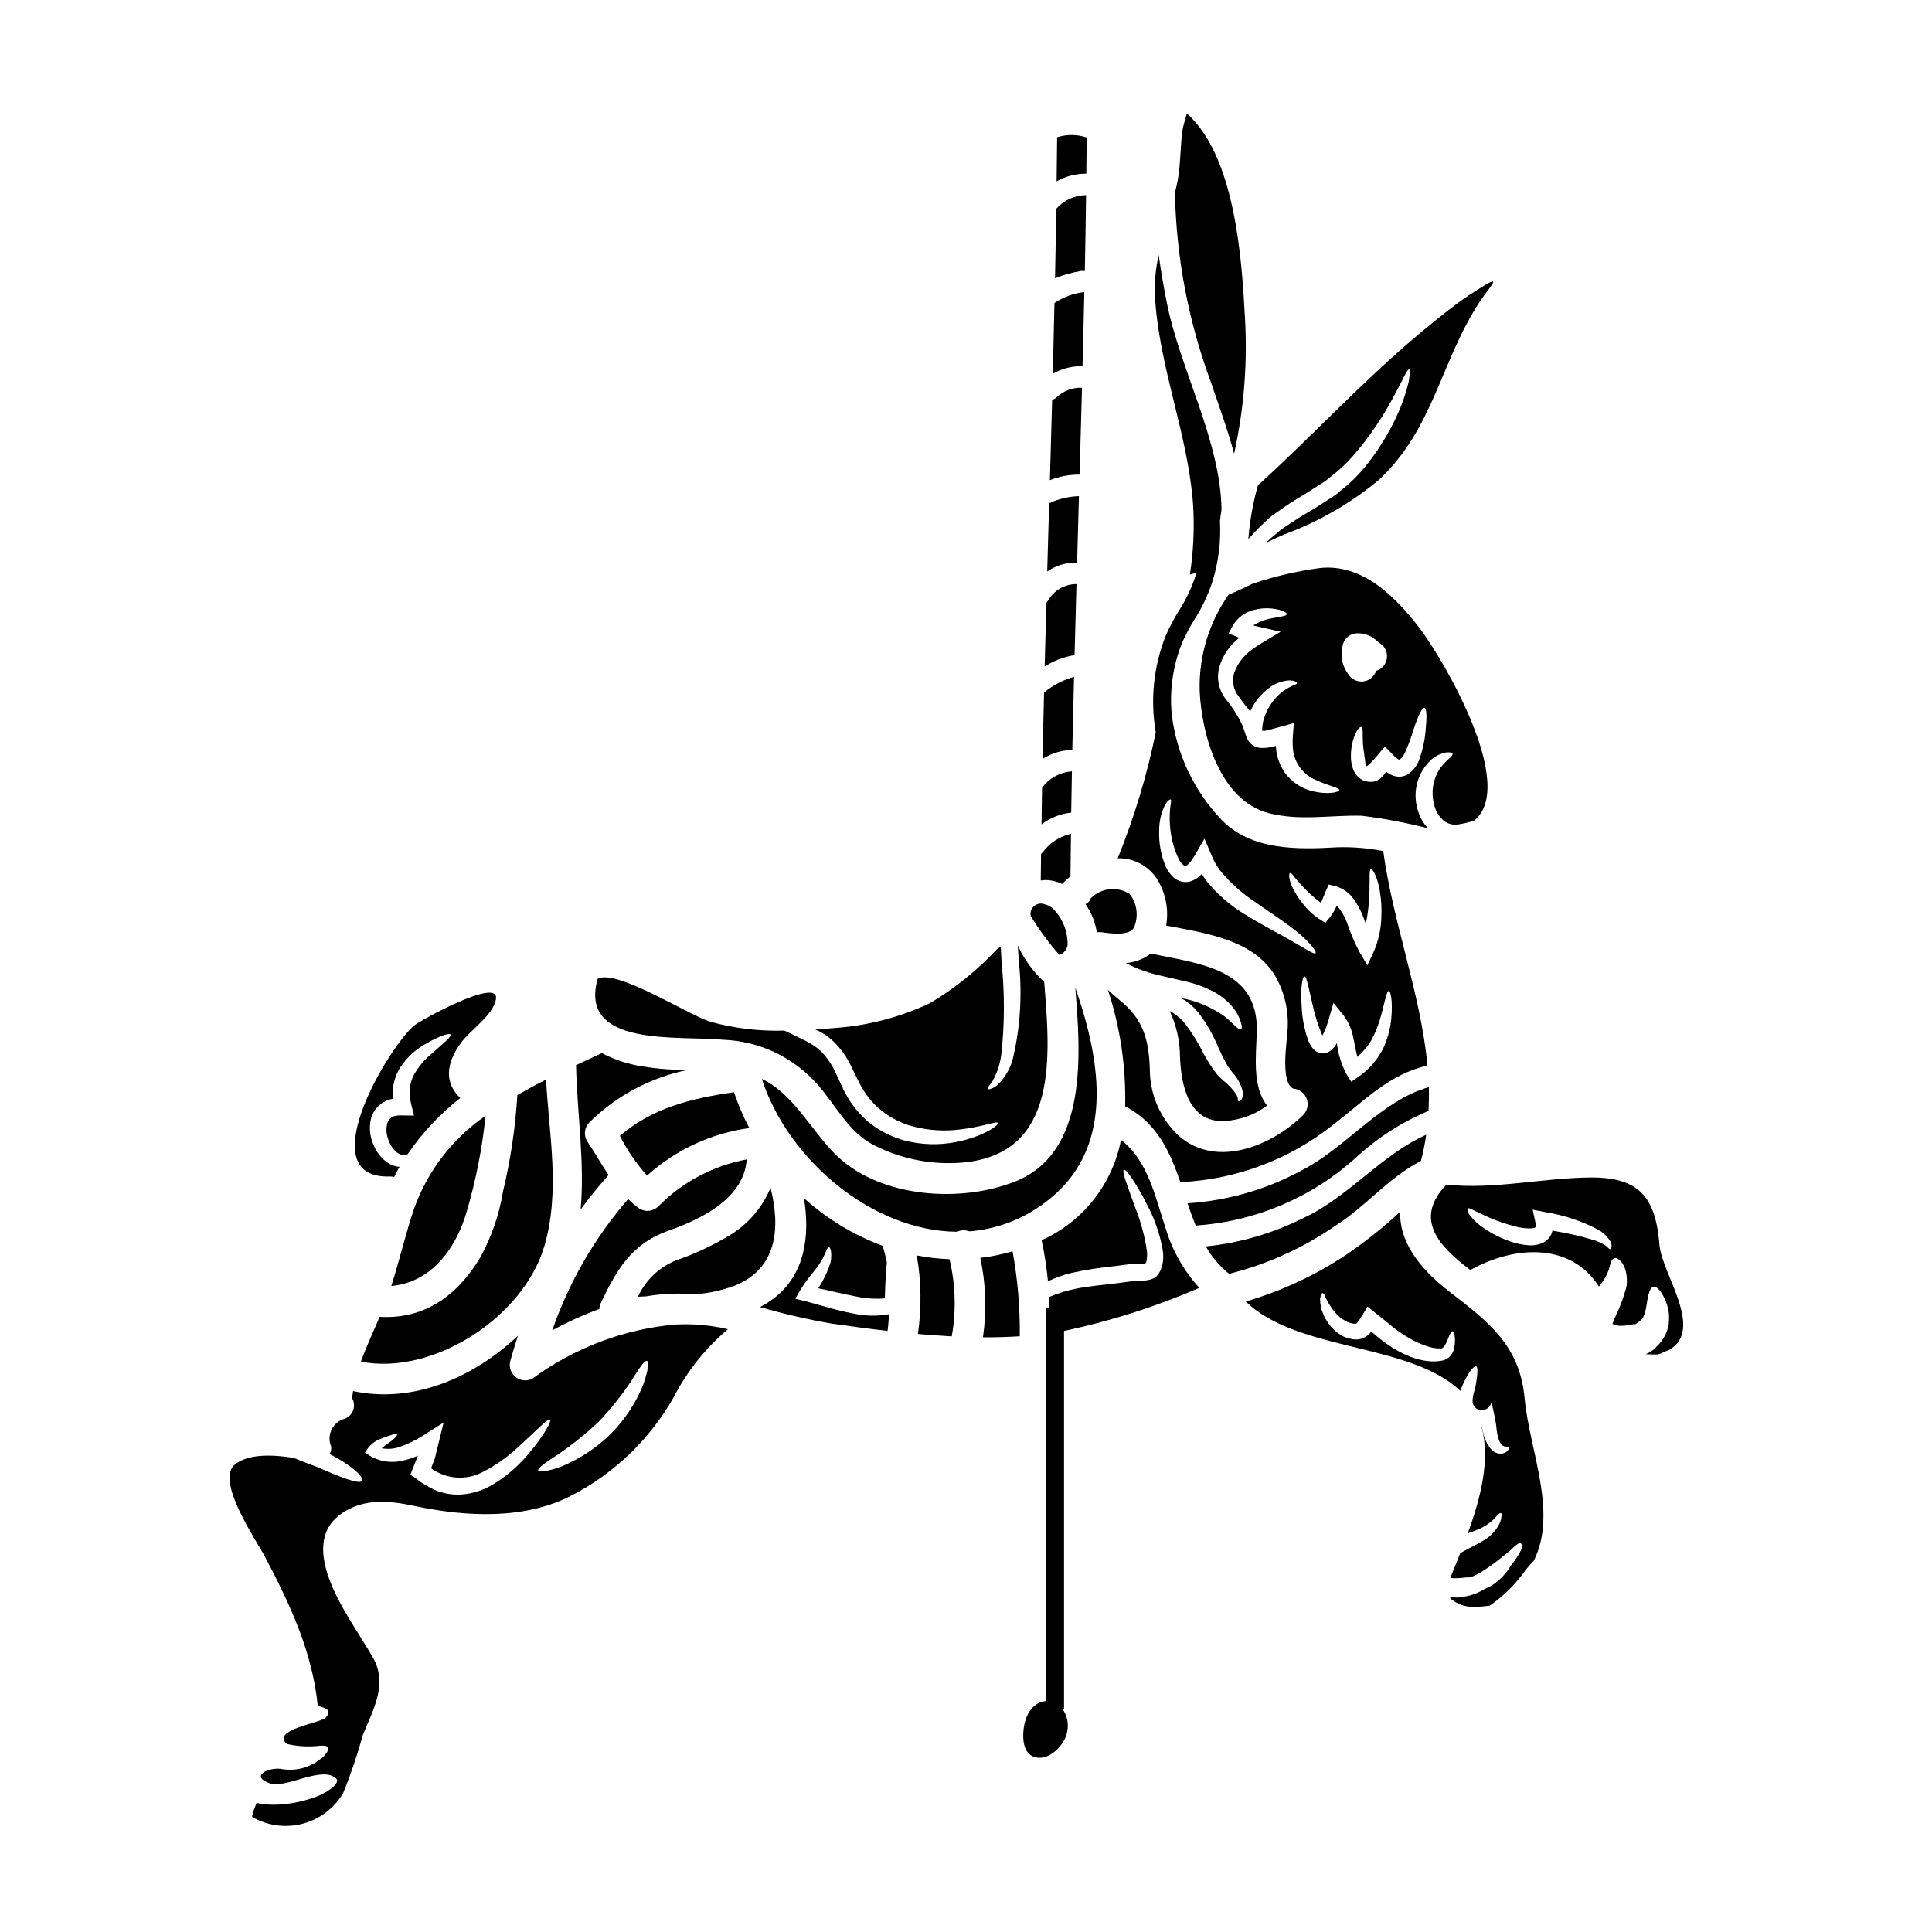
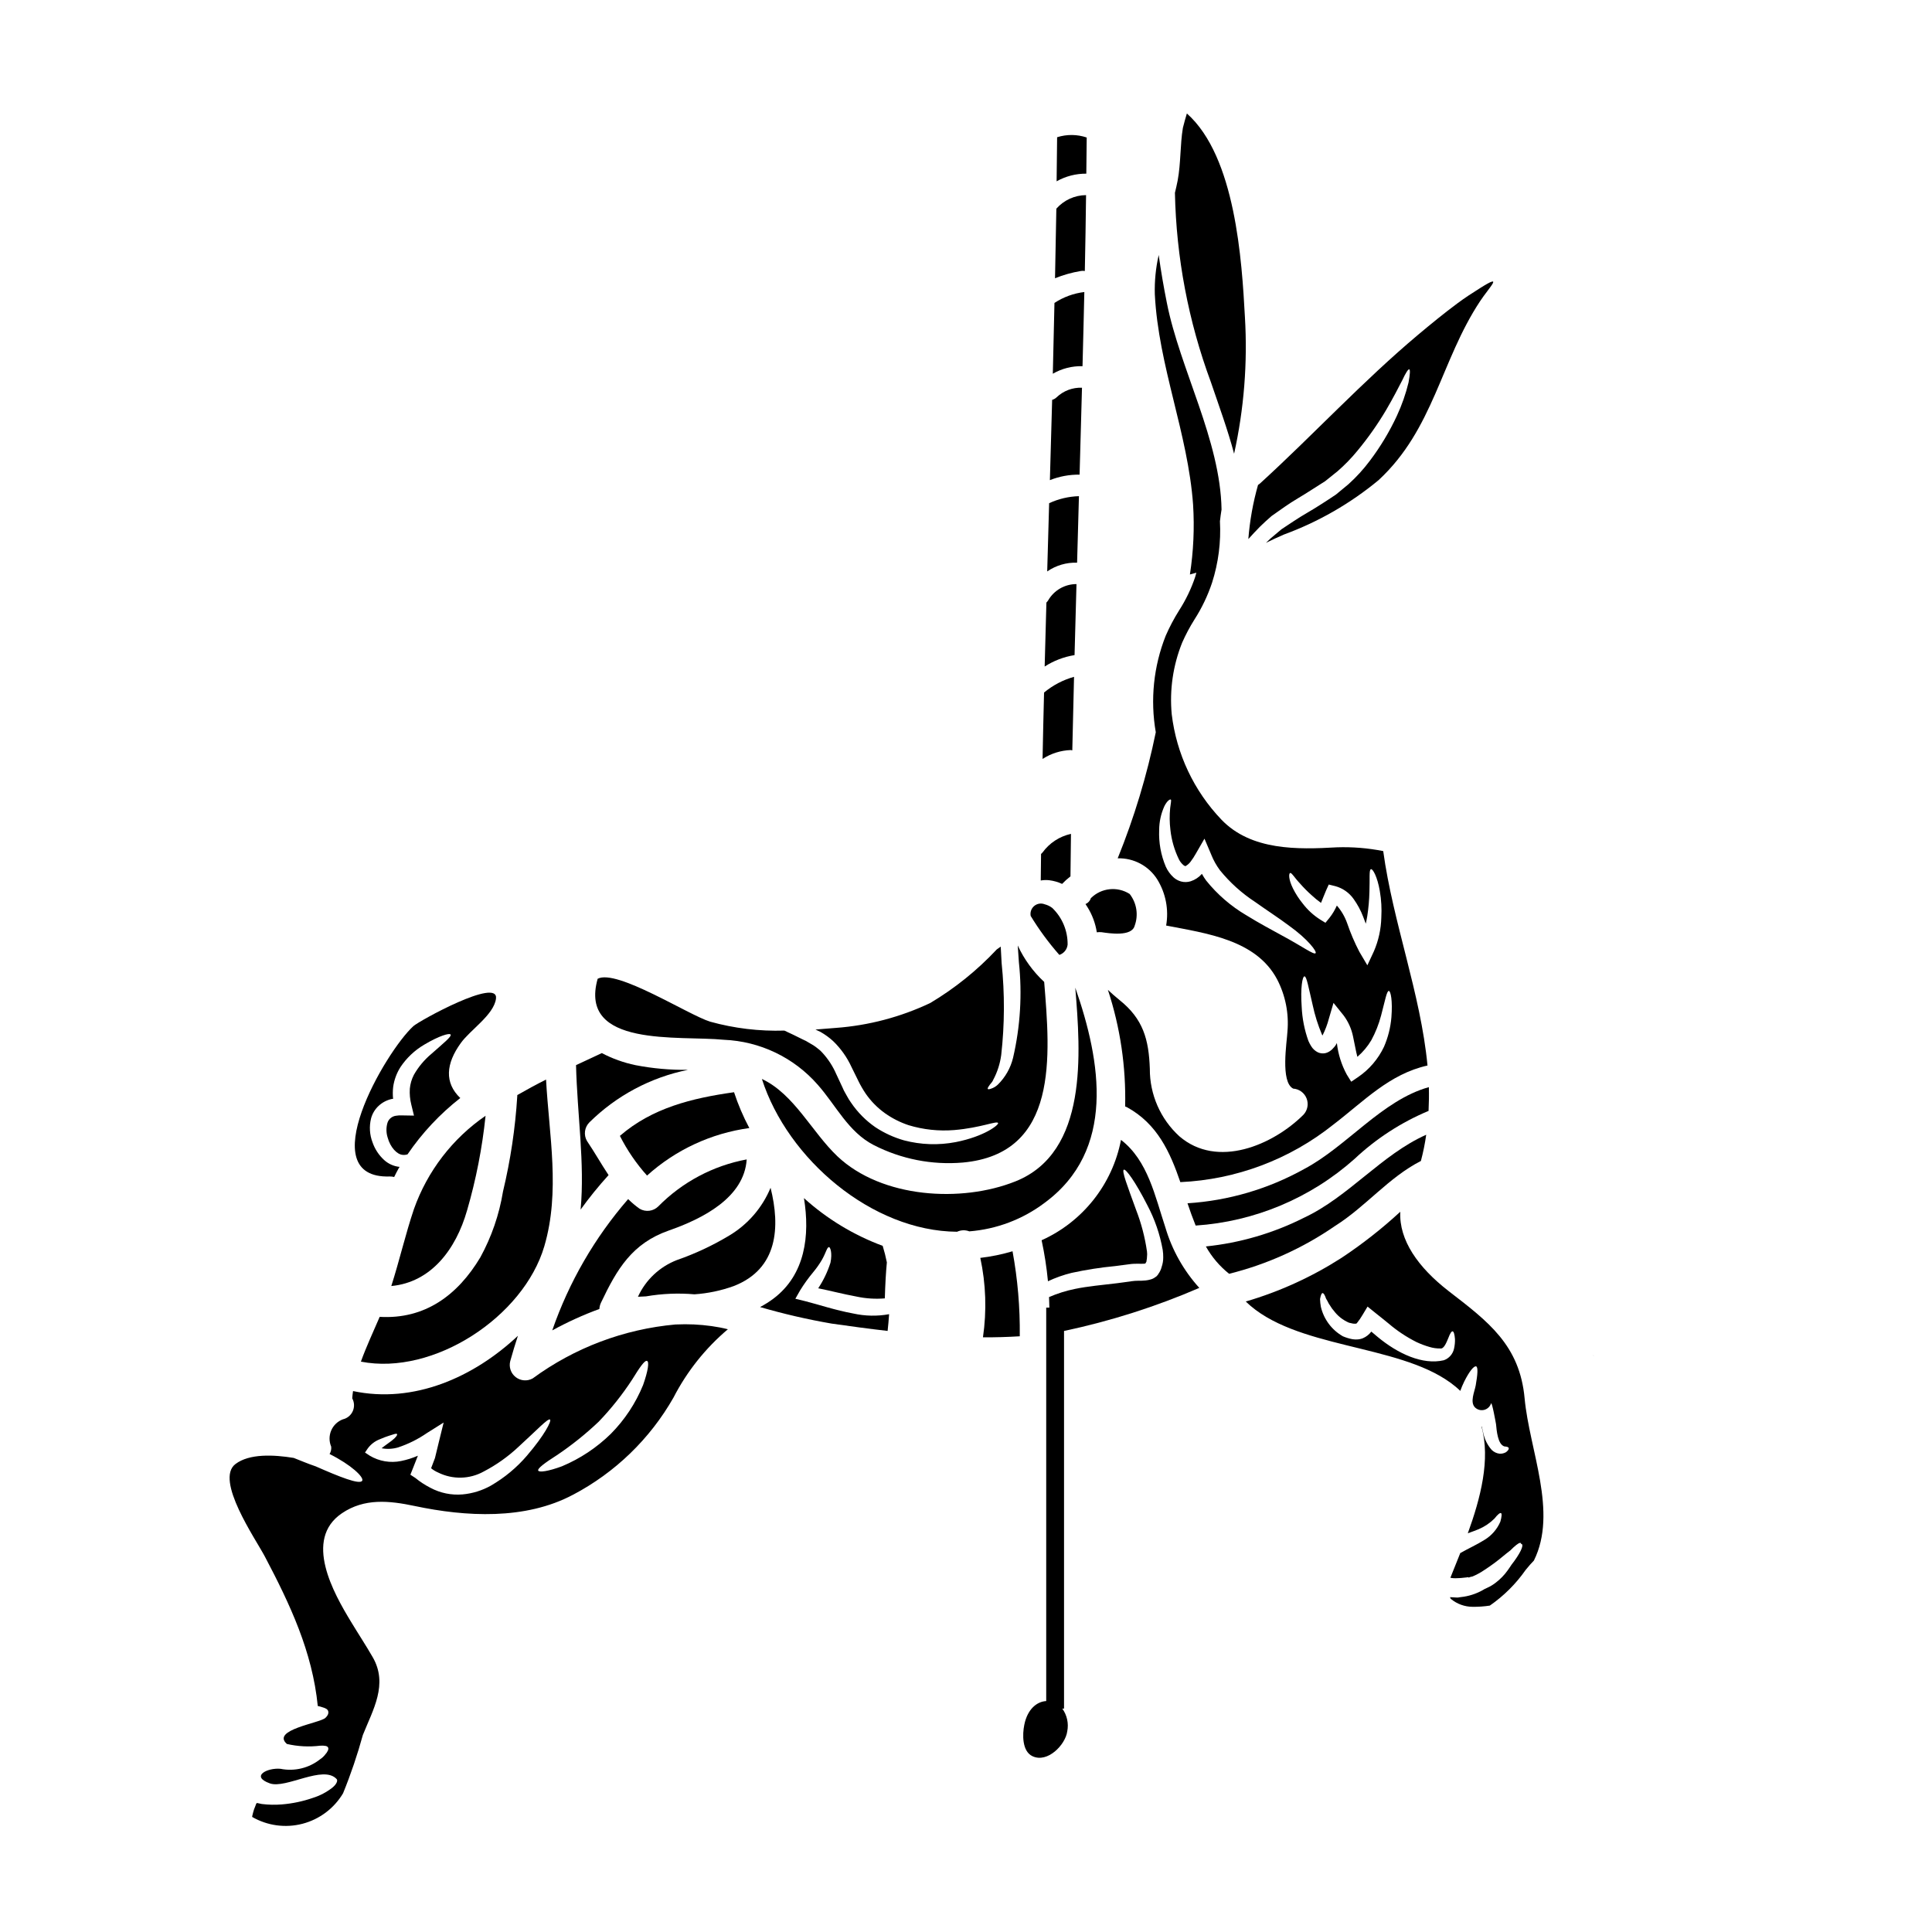
<svg xmlns="http://www.w3.org/2000/svg" fill="#000000" width="800px" height="800px" version="1.1" viewBox="144 144 512 512">
  <g>
    <path d="m429.28 298.79c-3.098-0.008-5.965 1.645-7.512 4.328-0.133 0.207-0.289 0.398-0.461 0.57-0.16 5.648-0.301 11.301-0.461 16.949 2.406-1.543 5.102-2.574 7.922-3.027 0.164-6.277 0.336-12.551 0.512-18.82z" />
    <path d="m428.17 342.86c0.137-6.516 0.289-13.012 0.461-19.492-2.914 0.812-5.621 2.231-7.945 4.164-0.16 5.863-0.273 11.73-0.395 17.598 2.231-1.449 4.816-2.266 7.477-2.359 0.137 0.012 0.273 0.043 0.402 0.09z" />
    <path d="m430.74 246.75c-2.496-0.102-4.926 0.816-6.731 2.543-0.332 0.316-0.738 0.551-1.18 0.672-0.191 7.086-0.395 14.191-0.598 21.277 2.5-0.996 5.176-1.492 7.871-1.457 0.23-7.68 0.422-15.355 0.637-23.035z" />
-     <path d="m427.88 359.35c0.055-3.68 0.133-7.328 0.188-10.977-0.098 0.039-0.195 0.066-0.301 0.082-3.043 0.266-5.824 1.84-7.617 4.312-0.055 3.242-0.082 6.461-0.137 9.703h-0.004c2.258-1.719 4.941-2.793 7.758-3.106 0.027-0.043 0.086-0.016 0.113-0.016z" />
    <path d="m426.93 394.33c0.043-3.656-1.426-7.172-4.059-9.707-0.594-0.457-1.273-0.789-2-0.973-0.938-0.375-2.004-0.211-2.781 0.434-0.777 0.641-1.141 1.656-0.949 2.648 2.223 3.656 4.766 7.113 7.598 10.328 1.203-0.398 2.062-1.469 2.191-2.731z" />
    <path d="m422.06 377.27c1.18 0.148 2.328 0.473 3.41 0.973 0.688-0.723 1.426-1.391 2.215-2 0.027-3.731 0.078-7.477 0.133-11.246h-0.055c-3.008 0.672-5.668 2.422-7.477 4.918-0.137 0.133-0.273 0.273-0.395 0.395-0.027 2.328-0.055 4.676-0.082 7.031 0.742-0.133 1.5-0.156 2.25-0.07z" />
    <path d="m335.8 419.55c9.598 0.387 18.613 4.703 24.93 11.941 4.836 5.465 8.059 12.488 14.844 15.977l-0.004-0.004c7.273 3.719 15.438 5.32 23.574 4.625 25.586-2.328 23.141-28.414 21.574-47.879v0.004c-2.945-2.727-5.324-6.008-7.004-9.652 0.105 1.461 0.188 2.949 0.301 4.434 0.906 8.469 0.383 17.031-1.543 25.332-0.652 2.688-2.039 5.141-4.004 7.082-0.523 0.504-1.148 0.883-1.84 1.109-0.457 0.16-0.727 0.188-0.84 0.082-0.109-0.105 0-0.395 0.301-0.812 0.215-0.434 0.867-0.922 1.137-1.648h0.004c1.09-2.047 1.801-4.269 2.106-6.57 0.906-8.074 0.945-16.223 0.109-24.305-0.082-1.488-0.16-2.949-0.242-4.406-0.352 0.27-0.703 0.512-1.055 0.754l-0.004 0.004c-5.18 5.535-11.109 10.312-17.625 14.195-7.856 3.719-16.332 5.957-25.004 6.594-1.758 0.16-3.57 0.297-5.406 0.43 0.461 0.215 0.895 0.434 1.355 0.648h-0.004c1.195 0.676 2.309 1.484 3.32 2.41 2.039 1.965 3.691 4.293 4.871 6.863 0.594 1.18 1.18 2.434 1.812 3.676l-0.004 0.004c0.578 1.18 1.234 2.316 1.969 3.406 1.395 2.012 3.125 3.766 5.117 5.188 1.91 1.348 4.004 2.406 6.219 3.148 3.91 1.188 8.012 1.629 12.086 1.301 7.109-0.594 11.355-2.543 11.652-1.867 0.273 0.434-3.543 3.543-11.219 5.055h-0.004c-4.543 0.875-9.227 0.715-13.703-0.461-2.695-0.766-5.258-1.941-7.598-3.488-2.531-1.75-4.715-3.957-6.438-6.504-0.422-0.586-0.801-1.199-1.137-1.84l-0.516-0.922-0.215-0.395-0.105-0.215-0.215-0.484c-0.566-1.242-1.137-2.461-1.703-3.648h-0.004c-0.91-2.129-2.184-4.086-3.758-5.785-0.336-0.387-0.719-0.73-1.133-1.027-0.387-0.324-0.793-0.625-1.219-0.895-0.516-0.297-1-0.594-1.488-0.867l-0.352-0.215-0.109-0.051-0.023-0.027-0.137-0.055-0.723-0.344c-1.73-0.867-3.324-1.648-4.84-2.328l-0.004 0.004c-6.629 0.203-13.258-0.59-19.652-2.363-5.762-1.766-24.82-14.047-29.82-11.371-5.164 18.359 21.648 14.977 33.41 16.164z" />
    <path d="m313.52 464.34c-1.09-0.77-2.109-1.629-3.055-2.57-8.863 10.207-15.691 22.02-20.113 34.797 4.016-2.203 8.191-4.102 12.492-5.676 0.031-0.582 0.176-1.152 0.43-1.68 4.242-8.922 8.246-15.707 17.977-19.113 8.895-3.109 19.98-8.68 20.629-18.84-8.902 1.66-17.082 6.008-23.438 12.461-1.312 1.293-3.328 1.547-4.922 0.621z" />
    <path d="m431.36 221.39c-2.828 0.336-5.535 1.328-7.918 2.887-0.137 6.246-0.273 12.52-0.434 18.762v0.004c2.391-1.383 5.113-2.074 7.871-2 0.184-6.57 0.32-13.109 0.48-19.652z" />
    <path d="m338.53 433.45c-11.164 1.574-21.707 4.164-30.25 11.57v0.004c1.926 3.805 4.344 7.34 7.191 10.516 7.566-6.824 17.016-11.215 27.109-12.594-1.621-3.043-2.977-6.219-4.051-9.496z" />
    <path d="m431.49 215.82c0.141-6.707 0.246-13.41 0.328-20.113h-0.004c-3.016 0.027-5.875 1.332-7.871 3.594-0.105 6.137-0.223 12.281-0.352 18.438 2.195-0.883 4.481-1.527 6.812-1.918 0.359-0.07 0.727-0.07 1.086 0z" />
    <path d="m458.7 462.88c0.672 2 1.379 3.977 2.16 5.902v0.004c15.605-1.039 30.418-7.25 42.094-17.652 5.727-5.387 12.375-9.699 19.629-12.734 0.105-2.106 0.133-4.188 0.078-6.297-12.406 3.461-21.707 15.707-33.062 21.707-9.496 5.285-20.051 8.383-30.898 9.07z" />
-     <path d="m527.98 345.07c-0.824 0.727-1.574 1.535-2.242 2.406-1.973 2.848-2.586 6.418-1.676 9.762 0.367 1.695 1.293 3.219 2.625 4.328 1.086 0.801 2.449 1.133 3.781 0.918 1.387-0.234 2.758-0.551 4.109-0.945 11.68-9.141-8.059-42.875-14.488-51.23-6.297-8.164-14.957-16.949-26.199-15.789-6.094 0.809-12.098 2.203-17.926 4.16-2.082 1.027-4.191 2.027-6.352 2.894h-0.004c-5.285 7.508-7.981 16.535-7.676 25.711 0.566 11.414 5.297 28.871 18.383 32.223 8.301 2.106 16.219 0.457 24.605 0.672l-0.004 0.004c5.902 0.734 11.754 1.844 17.516 3.324-1.34-1.445-2.297-3.207-2.785-5.117-1.375-4.773 0.105-9.91 3.812-13.219 1.125-0.91 2.465-1.527 3.891-1.785 0.949-0.055 1.488 0.082 1.594 0.352 0.105 0.266-0.238 0.762-0.965 1.332zm-36.387 8.543c-2.852-0.746-5.356-2.453-7.086-4.84-1.008-1.461-1.727-3.102-2.109-4.836-0.141-0.75-0.238-1.508-0.293-2.269-0.738 0.215-1.488 0.375-2.246 0.484-0.609 0.074-1.223 0.094-1.836 0.055-0.387-0.059-0.766-0.141-1.141-0.246-0.441-0.164-0.852-0.398-1.215-0.699-1.539-1.215-1.754-3.758-2.594-5.438-1.102-2.266-2.465-4.398-4.059-6.352-1.941-2.324-2.672-5.434-1.969-8.379 0.855-3.199 2.738-6.031 5.356-8.059l-0.73-0.324-2.078-0.84 1.051-1.969-0.004 0.004c1.199-2.113 3.211-3.648 5.57-4.242 1.586-0.434 3.234-0.566 4.871-0.395 2.703 0.301 3.938 1.055 3.938 1.488-0.027 0.512-1.625 0.621-3.84 1.082h-0.004c-1.801 0.273-3.523 0.93-5.055 1.918 0.566 0.109 1.133 0.242 1.727 0.395l5.543 1.27-4.891 2.922c-1.008 0.586-1.973 1.234-2.894 1.945-2.043 1.484-3.606 3.535-4.488 5.902-0.602 1.832-0.398 3.84 0.566 5.512 1.109 1.68 2.332 3.289 3.652 4.809 1-2.258 2.531-4.242 4.461-5.781 1.598-1.387 3.598-2.231 5.703-2.41 1.621-0.051 2.188 0.461 2.215 0.703 0.055 0.352-0.891 0.512-1.84 1.027h0.004c-1.488 0.738-2.812 1.766-3.894 3.027-1.586 1.777-2.707 3.918-3.266 6.234-0.051 0.215-0.105 0.727-0.16 1.078-0.043 0.297-0.062 0.598-0.055 0.895 0.02 0.133 0.027 0.262 0.027 0.395 0.188 0 0.434 0 0.73-0.027 0.777-0.145 1.543-0.336 2.301-0.566 0.754-0.215 1.512-0.395 2.242-0.621l3.082-0.84-0.242 3.242h-0.004c-0.125 1.406-0.098 2.82 0.078 4.219 0.535 3.402 2.797 6.281 5.977 7.598 3.543 1.672 6.273 2.027 6.219 2.699-0.02 0.5-2.723 1.352-7.32 0.23zm9.707-30.953c-0.766-1.031-1.309-2.207-1.594-3.461-0.176-1.465-0.125-2.953 0.16-4.402 0.48-1.773 2.098-2.996 3.938-2.977 1.371 0.004 2.715 0.379 3.891 1.082 0.949 0.648 1.785 1.434 2.703 2.133 1.57 1.59 1.57 4.144 0 5.731-0.473 0.473-1.059 0.816-1.703 1.004-0.488 1.527-1.82 2.625-3.414 2.816-1.59 0.191-3.144-0.559-3.981-1.926zm20.469 15.41h-0.004c-0.238 2.387-0.766 4.738-1.574 7-0.562 1.797-1.766 3.324-3.375 4.301-1.219 0.578-2.625 0.605-3.867 0.082-0.582-0.238-1.129-0.559-1.625-0.949-0.188 0.273-0.395 0.57-0.621 0.895-0.301 0.344-0.625 0.668-0.973 0.973-0.484 0.336-1.023 0.594-1.594 0.758-0.996 0.168-2.019 0.047-2.949-0.355l-0.16-0.078c-1.254-0.699-2.176-1.867-2.57-3.246-0.309-0.969-0.461-1.98-0.457-3-0.012-1.508 0.199-3.012 0.621-4.461 0.727-2.363 1.754-3.543 2.188-3.324 0.434 0.215 0.273 1.488 0.352 3.703 0.078 2.215 0.543 4.352 0.758 6.516 0.078 0.867 2.133-1.512 3.621-3.297 0.703-0.84 1.27-1.539 1.488-1.727l1.754 1.781c0.273 0.273 0.516 0.594 0.789 0.812v-0.004c0.316 0.328 0.684 0.602 1.086 0.812 0.273 0.082 0.16 0.055 0.215 0.082 0.66-0.508 1.172-1.18 1.488-1.949 0.879-1.957 1.625-3.969 2.242-6.027 1.18-3.652 2.297-5.977 2.922-5.785 0.621 0.191 0.621 2.539 0.242 6.488z" />
    <path d="m480.97 280.76c1.137-0.789 2.297-1.594 3.461-2.434 2.328-1.648 4.949-3.055 7.273-4.594 1.18-0.758 2.328-1.488 3.488-2.219l3.297-2.648c1.898-1.652 3.652-3.461 5.242-5.406 2.812-3.391 5.352-7 7.598-10.789 1.922-3.269 3.269-5.949 4.273-7.871 0.918-1.969 1.574-3.004 1.863-2.922 0.289 0.082 0.215 1.324-0.188 3.488-0.734 3.031-1.77 5.984-3.082 8.812-1.961 4.219-4.363 8.215-7.164 11.922-1.691 2.266-3.602 4.356-5.703 6.246-1.055 0.895-2.16 1.785-3.269 2.703-1.215 0.84-2.543 1.676-3.836 2.516-2.598 1.703-5.086 3-7.328 4.516-1.105 0.73-2.188 1.461-3.269 2.164-0.973 0.836-1.945 1.645-2.894 2.434-0.395 0.395-0.836 0.789-1.238 1.18 1.539-0.754 3.082-1.488 4.676-2.164l-0.004-0.004c9.156-3.348 17.68-8.238 25.188-14.461 14.625-13.57 16.438-31.602 26.871-47.391 2.516-3.812 6.434-7.547-0.027-3.461-2.027 1.266-4.027 2.566-5.949 4-3.566 2.648-6.977 5.438-10.352 8.266-14.703 12.328-27.793 26.543-41.965 39.469-0.164 0.148-0.344 0.281-0.539 0.395-1.332 4.688-2.191 9.496-2.57 14.355 0.949-1.055 1.969-2.164 3.148-3.352 0.973-0.938 1.785-1.695 3-2.75z" />
    <path d="m471.05 264.24c2.629-11.879 3.594-24.066 2.867-36.211-0.812-14.957-2.488-42.508-15.383-53.957-0.395 1.27-0.73 2.543-1.055 3.812-0.758 4.539-0.516 9.27-1.383 13.949-0.215 1.078-0.457 2.16-0.727 3.269 0.352 17.125 3.566 34.066 9.516 50.129 2.16 6.352 4.488 12.676 6.164 19.008z" />
    <path d="m450.72 377.11c2.227 3.641 3.051 7.965 2.32 12.168 10.707 2.082 23.844 3.754 29.414 14.273v-0.004c2.199 4.242 3.148 9.02 2.734 13.777-0.137 2.836-1.922 13.41 1.512 15.164l-0.004 0.004c1.59 0.102 2.977 1.113 3.559 2.594 0.586 1.48 0.262 3.168-0.824 4.328-8.059 8.027-22.828 14.406-32.902 5.703-5.012-4.586-7.852-11.078-7.812-17.871-0.27-7.812-1.781-13.223-8.027-18.219-1.109-0.895-2.109-1.785-3.086-2.703 3.277 9.961 4.82 20.414 4.57 30.898 0.16 0.082 0.301 0.109 0.461 0.188 8.113 4.438 11.461 11.977 14.168 19.867h0.004c14.797-0.672 29.004-6.016 40.574-15.27 8.102-6.188 14.793-13.371 24.922-15.633-1.812-19.059-9.141-37.82-11.734-56.824h0.004c-4.051-0.805-8.176-1.141-12.301-1-10.379 0.594-22.656 0.891-30.547-7.301-7.324-7.648-11.957-17.473-13.207-27.988-0.602-6.434 0.344-12.922 2.754-18.918 0.938-2.129 2.031-4.188 3.269-6.156 1.961-3.055 3.531-6.34 4.676-9.781 1.676-5.25 2.383-10.762 2.082-16.266 0.129-1.035 0.242-2.074 0.426-3.102-0.301-18.359-11.02-37.227-14.492-54.77-0.84-4.191-1.574-8.434-2.16-12.684l-0.004 0.004c-0.781 3.414-1.125 6.91-1.027 10.41 0.973 19.086 8.785 36.816 10.141 55.742 0.387 6.18 0.105 12.379-0.84 18.5 0.586-0.125 1.133-0.328 1.707-0.473-0.109 0.395-0.199 0.789-0.324 1.152h0.004c-1.043 3.106-2.465 6.066-4.238 8.82-1.352 2.152-2.543 4.402-3.562 6.731-3.219 8.125-4.129 16.977-2.633 25.586-2.336 11.422-5.715 22.605-10.094 33.41 4.262-0.125 8.266 2.023 10.52 5.641zm61.34 29.492c0.484 0.027 1.027 2.57 0.676 7.004-0.223 2.695-0.891 5.332-1.969 7.812-1.531 3.227-3.891 5.988-6.84 8.004l-1.84 1.242-1.18-1.895c-1.402-2.59-2.293-5.426-2.621-8.352-0.109 0.188-0.188 0.352-0.301 0.539-0.168 0.266-0.367 0.512-0.594 0.734-0.238 0.301-0.523 0.566-0.836 0.785-0.434 0.324-0.934 0.547-1.461 0.648-0.625 0.102-1.266 0.02-1.84-0.242-0.723-0.355-1.332-0.91-1.754-1.594-0.293-0.457-0.547-0.934-0.762-1.434-1.043-2.91-1.645-5.961-1.781-9.051-0.352-5.004 0.188-8.086 0.754-8.059 0.566 0.027 1.055 2.922 2.164 7.625 0.57 2.676 1.395 5.293 2.461 7.812 0.055 0.074 0.102 0.156 0.133 0.242 0.73-1.438 1.301-2.953 1.707-4.512l1.215-4.137 2.676 3.324c1.25 1.672 2.109 3.602 2.516 5.648 0.434 1.969 0.727 3.812 1.133 5.324 1.461-1.254 2.707-2.738 3.691-4.391 1.129-2.078 2-4.285 2.598-6.57 1.055-3.969 1.484-6.512 2.055-6.512zm-26.172-31.246c0.395-0.164 1.137 1.215 2.676 2.836 0.938 1.07 1.941 2.082 3.004 3.027 0.789 0.738 1.629 1.426 2.512 2.055 0.395-0.922 0.789-2.027 1.355-3.324l0.699-1.539 1.758 0.434c1.957 0.539 3.668 1.742 4.836 3.402 1.031 1.449 1.879 3.019 2.516 4.676 0.242 0.621 0.488 1.242 0.703 1.867 0.16-0.676 0.27-1.379 0.395-2.027 0.324-2.121 0.516-4.262 0.57-6.406 0.133-3.648-0.137-5.836 0.395-6.004 0.461-0.188 1.703 1.922 2.363 5.812h-0.004c0.398 2.305 0.531 4.644 0.395 6.977-0.074 3.09-0.742 6.137-1.969 8.973l-1.73 3.703-2.106-3.566h-0.004c-1.27-2.445-2.356-4.984-3.246-7.594-0.605-1.719-1.531-3.305-2.727-4.676-0.504 1.145-1.148 2.227-1.922 3.215l-1.105 1.352-1.328-0.812c-1.82-1.145-3.422-2.613-4.723-4.332-0.988-1.215-1.84-2.531-2.543-3.934-1.25-2.519-1.121-3.981-0.77-4.113zm-27.641-1.867c0.496-0.289 0.93-0.676 1.273-1.137 0.52-0.684 0.988-1.406 1.406-2.16l2.269-3.938 1.812 4.269-0.004 0.004c0.586 1.461 1.359 2.844 2.301 4.109 2.648 3.254 5.781 6.082 9.297 8.379 3.273 2.328 6.379 4.328 8.895 6.219 5.164 3.676 7.598 7.004 7.137 7.379-0.484 0.461-3.461-1.781-8.863-4.676-2.676-1.488-5.949-3.191-9.516-5.406h-0.004c-4.055-2.394-7.644-5.496-10.594-9.164-0.422-0.57-0.801-1.168-1.137-1.789-0.797 0.914-1.824 1.594-2.973 1.969-0.836 0.262-1.727 0.281-2.57 0.051-0.742-0.207-1.43-0.586-2-1.105-0.855-0.793-1.547-1.746-2.027-2.809-1.297-3.066-1.898-6.383-1.758-9.707 0.008-2.184 0.48-4.34 1.379-6.324 0.727-1.461 1.484-1.895 1.699-1.758 0.215 0.133-0.027 0.977-0.16 2.242-0.195 1.906-0.176 3.828 0.055 5.731 0.297 2.781 1.086 5.492 2.324 8 0.301 0.547 0.699 1.035 1.18 1.434 0.43 0.297 0.375 0.238 0.578 0.188z" />
    <path d="m431.99 180.44c-2.543-0.859-5.289-0.883-7.844-0.07-0.027 3.894-0.078 7.785-0.133 11.68 2.402-1.352 5.117-2.051 7.871-2.027 0.02-3.176 0.074-6.391 0.105-9.582z" />
    <path d="m432.18 384.38c1.273 2.039 2.121 4.316 2.488 6.691 0.418-0.062 0.848-0.074 1.27-0.027 2.027 0.301 7.973 1.242 8.758-1.703 1.047-2.852 0.547-6.039-1.324-8.43-3.262-2.082-7.531-1.621-10.273 1.105-0.223 0.711-0.746 1.289-1.434 1.574 0.164 0.246 0.355 0.52 0.516 0.789z" />
-     <path d="m448.96 396.71c-1.918 1.461-4.219 2.336-6.621 2.512 0.895 0.395 2.055 1.027 3.465 1.574h-0.004c1.762 0.688 3.566 1.246 5.406 1.672 2.191 0.516 4.598 1.055 7.137 1.648v0.004c2.559 0.59 5.031 1.508 7.356 2.731 1.977 1.062 3.723 2.504 5.148 4.238 0.926 1.168 1.617 2.504 2.027 3.938 0.297 1 0.297 1.598 0 1.73-0.621 0.352-1.922-1.434-4.352-3.406h-0.004c-3.367-2.41-7.227-4.051-11.301-4.812-0.055-0.027-0.133-0.027-0.215-0.055 0.844 0.488 1.648 1.039 2.406 1.648 0.355 0.352 0.57 0.488 1.055 0.973l1.027 1.137c2.184 2.82 3.973 5.918 5.324 9.219 0.676 1.461 1.18 2.566 1.867 3.809l0.488 0.895 0.133 0.215v0.004c0.023 0.035 0.051 0.07 0.082 0.105 0.051 0.125 0.113 0.242 0.188 0.355 0.324 0.461 0.699 0.945 1.055 1.406v-0.004c1.434 1.516 2.398 3.41 2.785 5.461 0.07 0.68-0.133 1.363-0.566 1.895-0.273 0.242-0.516 0.324-0.648 0.242-0.133-0.078-0.188-0.301-0.16-0.676h-0.004c-0.051-0.379-0.172-0.746-0.355-1.082-0.949-1.395-2.106-2.633-3.43-3.68-0.434-0.395-0.891-0.812-1.406-1.352v0.004c-0.125-0.152-0.254-0.297-0.395-0.434-0.055-0.105-0.109-0.133-0.215-0.297l-0.133-0.191c-0.215-0.27-0.395-0.539-0.621-0.812-0.789-1.105-1.676-2.621-2.434-3.938v0.004c-1.402-2.883-3.09-5.617-5.031-8.168l-0.754-0.863c-0.137-0.164-0.621-0.543-0.895-0.812v0.004c-0.551-0.473-1.137-0.898-1.758-1.273-0.195-0.133-0.406-0.25-0.621-0.352 1.781 3.801 2.711 7.941 2.727 12.137 0.273 7.477 2.269 17.602 11.949 17.004h0.004c4.031-0.246 7.902-1.664 11.137-4.082-4.004-5-2.922-13.219-2.731-19.652 0.41-16.648-15.191-17.922-28.113-20.621z" />
    <path d="m429.93 275.49c-2.734 0.082-5.418 0.715-7.898 1.863-0.16 6.035-0.332 12.062-0.512 18.086 2.324-1.602 5.098-2.418 7.922-2.324 0.16-5.894 0.324-11.758 0.488-17.625z" />
    <path d="m403.79 477.35c1.492 6.918 1.73 14.051 0.703 21.051 3.269 0.027 6.516-0.078 9.758-0.273v-0.121c0.082-7.512-0.559-15.02-1.918-22.41-2.789 0.828-5.648 1.418-8.543 1.754z" />
-     <path d="m386.95 476.7c1.211 6.879 1.312 13.906 0.301 20.812 3 0.273 6.004 0.488 8.973 0.648v0.004c1.211-6.793 1.008-13.758-0.594-20.469-2.914-0.102-5.816-0.434-8.68-0.996z" />
    <path d="m428.96 405.74c1.406 17.242 3.488 43.602-15.844 51.332-14.328 5.731-35.426 4.465-47.172-6.621-6.84-6.492-11.438-16.465-20.035-20.52 6.812 21.238 29.168 40.336 51.727 40.496 1.02-0.477 2.191-0.516 3.242-0.105 7.215-0.566 14.117-3.172 19.902-7.519 18.992-13.949 15.035-37.438 8.18-57.062z" />
    <path d="m520.55 451.67c0.609-2.285 1.082-4.606 1.41-6.949-11.809 5.242-20.523 16.438-32.414 22.004-8.125 4.09-16.93 6.664-25.977 7.594 1.562 2.793 3.656 5.258 6.164 7.25 10.047-2.504 19.562-6.801 28.082-12.688 8.141-5.117 14.164-12.836 22.734-17.211z" />
    <path d="m527.88 486.13c-8.031-6.219-13.164-13.465-12.789-21.008v0.004c-4.879 4.504-10.113 8.609-15.652 12.27-7.844 5.023-16.363 8.902-25.301 11.52 12.895 12.543 39.953 11.141 54.227 21.496v-0.004c0.926 0.668 1.805 1.398 2.625 2.191 0.305-0.852 0.656-1.68 1.051-2.488 1.383-2.781 2.598-4.191 3.148-4.004 0.551 0.188 0.395 2.164-0.105 5.004-0.301 1.703-1.625 4.488-0.164 5.902 0.645 0.605 1.551 0.836 2.406 0.617 0.852-0.219 1.539-0.855 1.812-1.695 0.242-0.621 1.27 5.188 1.324 5.488 0.164 1.621 0.434 5.402 2.246 5.902 0.539 0.027 1 0.133 1.105 0.395 0.105 0.262-0.078 0.648-0.727 1.137-0.5 0.277-1.059 0.41-1.629 0.395-0.816-0.082-1.582-0.445-2.16-1.027-1.105-1.266-1.867-2.793-2.215-4.438-0.16-0.566-0.242-1.16-0.395-1.754-0.027 0-0.055 0.027-0.082 0.027 2.434 8.66-0.242 18.977-3.621 28.277 1.055-0.395 2.055-0.727 2.867-1.082 1.562-0.66 2.984-1.617 4.188-2.812 0.84-1.082 1.461-1.574 1.73-1.461 0.273 0.113 0.215 0.945-0.16 2.269v0.004c-0.863 2.016-2.34 3.707-4.219 4.836-1.969 1.242-4.164 2.219-6.406 3.492-0.918 2.266-1.812 4.488-2.621 6.543l-0.004-0.004c0.598 0.121 1.207 0.156 1.812 0.109 0.758 0 1.543-0.105 2.363-0.188l0.621-0.082 0.055 0.137-0.004-0.004c0.113-0.066 0.23-0.121 0.352-0.16l0.699-0.164h0.004c1.102-0.469 2.156-1.047 3.148-1.73 1.684-1.09 3.301-2.281 4.84-3.566 0.727-0.621 1.406-1.133 2-1.594 0.297-0.301 0.539-0.539 0.812-0.789 1-0.922 1.703-1.355 1.945-1.18h-0.004c0.07 0.062 0.109 0.148 0.109 0.242 0.082 0 0.16 0.027 0.219 0.082 0.461 0.395-0.461 2.488-2.785 5.461h-0.004c-0.004 0.031-0.023 0.062-0.051 0.082-0.301 0.461-0.621 0.945-1 1.461-0.859 1.191-1.891 2.254-3.059 3.148-0.68 0.539-1.422 0.992-2.215 1.355-0.215 0.105-0.461 0.215-0.699 0.324v-0.004c-1.711 1.059-3.613 1.77-5.598 2.082l-1.215 0.16-0.301 0.055h-0.395l-0.512-0.027-1-0.055c-0.055 0-0.137-0.023-0.215-0.023 0.023 0.105 0.078 0.238 0.105 0.352l0.188 0.188h0.004c1.598 1.297 3.59 2.012 5.648 2.027 1.539 0.02 3.074-0.09 4.594-0.32 3.699-2.562 6.914-5.762 9.492-9.449 0.812-1 1.543-1.84 2.188-2.488 6.379-12.867-1.18-29.199-2.461-42.984-1.293-14.121-9.676-20.367-20.164-28.449zm1.461 15.25c-0.301 1.445-1.336 2.625-2.731 3.106-5.598 1.301-12.137-1.727-17.492-6.164-0.566-0.484-1.133-0.945-1.703-1.434-0.582 0.777-1.355 1.383-2.246 1.762-0.547 0.219-1.137 0.332-1.727 0.32-0.219 0.012-0.434 0-0.648-0.027l-0.453-0.051c-0.844-0.168-1.668-0.422-2.461-0.758-2.949-1.68-5.062-4.512-5.836-7.816-0.125-0.676-0.199-1.363-0.219-2.055 0.188-1 0.395-1.574 0.672-1.574 0.281 0 0.594 0.488 0.922 1.461 0.242 0.395 0.488 0.84 0.754 1.379 0.395 0.516 0.703 1.18 1.242 1.758h0.004c1.043 1.43 2.453 2.551 4.082 3.246l1.082 0.242 0.488 0.027c0.188 0 0.297 0 0.297-0.027 0.066-0.012 0.133-0.039 0.188-0.082 0.594-0.73 1.129-1.508 1.598-2.328l1.266-2.106 2.004 1.621c1.18 0.918 2.363 1.895 3.566 2.867 2.262 1.934 4.75 3.586 7.41 4.922 1.117 0.523 2.273 0.957 3.457 1.297 0.922 0.277 1.879 0.41 2.84 0.395 1.004 0.188 1.676-1.73 2.137-2.785 0.434-1.18 0.84-1.812 1.133-1.754 0.297 0.055 0.516 0.754 0.621 2.055v-0.004c0.023 0.844-0.059 1.684-0.246 2.508z" />
    <path d="m297.87 464.55c2.293-3.188 4.766-6.234 7.406-9.137-1.945-2.922-3.703-6.059-5.731-9.055-0.918-1.598-0.652-3.613 0.648-4.918 7.164-7.086 16.242-11.922 26.117-13.922-4.672 0.059-9.336-0.355-13.922-1.246-3.098-0.645-6.094-1.719-8.895-3.191-2.269 1.055-4.543 2.109-6.84 3.191 0.324 13.121 2.352 26.016 1.215 38.277z" />
    <path d="m272.68 439.69c-8.773 6.031-15.418 14.68-18.977 24.711-2.269 6.731-3.84 13.648-6.004 20.41 10.539-0.973 17.137-9.73 20.074-20.031h0.004c2.383-8.199 4.023-16.594 4.902-25.09z" />
    <path d="m247.28 455.78c0.398-0.004 0.793 0.039 1.18 0.133 0.395-0.754 0.727-1.516 1.16-2.242 0.082-0.16 0.188-0.301 0.273-0.434-1.52-0.152-2.949-0.785-4.082-1.812-1.402-1.277-2.461-2.883-3.082-4.676-0.777-2.027-0.918-4.246-0.395-6.352 0.34-1.277 1.035-2.43 2-3.328 0.984-0.918 2.199-1.551 3.516-1.836 0.105-0.027 0.215 0 0.324-0.027-0.113-1.07-0.102-2.148 0.027-3.215 0.266-1.848 0.922-3.617 1.922-5.195 1.617-2.426 3.762-4.453 6.277-5.934 4.031-2.406 6.734-3.148 7.004-2.703 0.352 0.539-1.895 2.297-5.117 5.164h-0.004c-1.844 1.547-3.402 3.414-4.594 5.508-0.594 1.145-0.961 2.394-1.082 3.68-0.09 1.426 0.043 2.856 0.395 4.242l0.703 2.894-3.059-0.051 0.004-0.004c-0.598-0.035-1.195 0-1.785 0.105-1.062 0.16-1.934 0.934-2.215 1.969-0.34 1.246-0.312 2.559 0.078 3.789 0.703 2.621 2.488 4.488 3.977 4.598 0.438 0.047 0.879 0 1.297-0.141 3.859-5.664 8.574-10.699 13.977-14.922-4.246-4.055-3.812-9.113 0.133-14.562 2.461-3.461 8.758-7.477 9.328-11.762 0.789-5.785-20.355 5.867-21.898 7.273-7.441 6.805-27.012 40.512-6.262 39.84z" />
    <path d="m244.62 492.98c-1.703 3.973-3.543 7.871-4.977 11.867 19.285 3.781 43.117-11.895 48.605-30.574 4.269-14.543 1.27-29.359 0.461-44.176-2.594 1.301-5.117 2.676-7.625 4.109 0.016 0.09 0.016 0.18 0 0.266-0.527 8.52-1.793 16.977-3.781 25.277-1 6.121-3.031 12.027-6.012 17.465-6.019 10.059-14.723 16.465-26.672 15.766z" />
-     <path d="m583.78 473.97c-1.027-12.922-5.543-18.004-18.324-17.926-12.684 0.109-25.52 3.246-38.148 1.895-8.812 9.191-1.863 16.41 6.328 22.629 12.434-6.867 26.922-6.945 34.09 4.379 0.484-0.621 0.918-1.18 1.215-1.648h0.004c0.223-0.305 0.414-0.633 0.566-0.977 0.172-0.293 0.328-0.602 0.461-0.918 0.277-0.574 0.488-1.184 0.621-1.809 0.27-1.301 0.699-2.055 1.297-2.191 0.594-0.137 1.328 0.395 2.109 1.461l-0.004-0.004c0.5 0.793 0.828 1.676 0.973 2.598 0.125 0.605 0.184 1.223 0.168 1.84 0.027 0.672-0.039 1.344-0.191 2-0.707 2.656-1.676 5.234-2.891 7.703-0.273 0.621-0.461 1.109-0.73 1.84l-0.004-0.004c0 0.016-0.012 0.027-0.027 0.027 0.422 0.078 0.828 0.211 1.219 0.395 0.461 0.098 0.938 0.125 1.406 0.082 1.062-0.059 2.117-0.211 3.148-0.461 0.055-0.027 0.109 0.055 0.188 0.027l0.055 0.082 0.895-0.621 0.434-0.301c0.023-0.051 0.023-0.078 0.051-0.105 0.027-0.027 0.055-0.055 0.164-0.082s0.324-0.484 0.566-0.699h0.004c0.133-0.371 0.285-0.73 0.461-1.082 0.457-1.621 0.594-3.543 0.945-4.812 0.297-1.352 0.754-2.16 1.379-2.269 0.621-0.109 1.355 0.488 2.109 1.621l-0.004-0.004c1.117 1.766 1.801 3.766 2 5.844 0 0.754 0 1.574-0.078 2.434v-0.004c-0.176 0.98-0.477 1.934-0.895 2.84-0.297 0.555-0.629 1.086-1 1.598l-0.566 0.754-1.148 1.148-0.188 0.215-0.055 0.027-0.027 0.027v0.027l-0.352 0.273-0.188 0.105-0.789 0.516c-0.328 0.16-0.594 0.297-0.895 0.43 1.027 0.082 2.082 0.082 3.109 0.082 0.395-0.105 0.727-0.215 1.082-0.324 0.133-0.055 0.242-0.137 0.352-0.188 0.566-0.273 1.109-0.488 1.621-0.676 9.52-5.332-1.891-20.254-2.516-27.793zm-12.734 0.594c-0.078 0.355-0.215 0.488-0.352 0.461-0.352 0-0.539-0.488-1.18-0.922h0.004c-1.043-0.684-2.184-1.203-3.383-1.539-3.519-1.047-7.102-1.859-10.73-2.434-0.07 0.312-0.16 0.617-0.27 0.918-0.605 1.305-1.758 2.273-3.148 2.648-0.973 0.293-1.992 0.395-3 0.301-1.594-0.117-3.168-0.441-4.676-0.973-2.41-0.824-4.699-1.961-6.812-3.383-1.469-0.922-2.777-2.082-3.867-3.43-0.789-1.055-0.867-1.84-0.621-2 0.242-0.16 0.84 0.188 1.781 0.645 0.945 0.457 2.406 1.18 4.215 1.969h0.004c2.109 0.883 4.277 1.613 6.488 2.188 1.195 0.312 2.418 0.496 3.648 0.543 0.504 0.016 1.004-0.039 1.488-0.164 0.352-0.133 0.297-0.16 0.324-0.188 0.059-0.414 0.043-0.836-0.051-1.246l-0.73-3.379 3.352 0.648v0.004c4.852 0.762 9.543 2.312 13.895 4.594 1.434 0.766 2.621 1.918 3.43 3.324 0.223 0.438 0.289 0.934 0.195 1.414z" />
    <path d="m323.18 495h-0.16c-13.684 1.23-26.773 6.172-37.852 14.297-1.43 0.797-3.199 0.664-4.492-0.34-1.297-1-1.867-2.68-1.453-4.266 0.621-2.242 1.301-4.461 2.027-6.691-11.68 10.973-27.551 18.059-43.691 14.648-0.105 0.648-0.16 1.27-0.215 1.922 0.578 1.051 0.629 2.312 0.141 3.406s-1.461 1.895-2.629 2.164c-1.391 0.527-2.508 1.598-3.09 2.965-0.578 1.371-0.578 2.914 0.008 4.281 0.07 0.68-0.082 1.363-0.434 1.945 5.731 2.867 9.113 6.109 8.66 7.059-0.621 1.18-6.191-1.082-12.328-3.785-2.16-0.727-4.109-1.574-5.836-2.242-5.297-0.867-11.762-1.18-15.438 1.621-5.543 4.191 5.352 19.871 7.812 24.551 6.691 12.707 12.57 25.191 14.004 39.578v-0.008c0.375 0.074 0.746 0.172 1.105 0.297 0.867 0.242 1.488 0.516 1.648 1.055 0.16 0.539-0.027 1.137-0.754 1.816-1.516 1.379-14.41 3.148-10.191 6.891 2.898 0.672 5.891 0.824 8.84 0.461 1.18-0.055 1.945 0.051 2.106 0.539 0.16 0.395-0.105 1.055-0.812 1.84l0.004-0.004c-0.355 0.461-0.785 0.859-1.273 1.18-2.969 2.379-6.836 3.32-10.566 2.57-3.488-0.328-8.031 2-2.809 3.863 4.242 1.516 14.168-5.004 17.711-1.133 0.352 0.395-0.027 1.379-1.18 2.293l-0.004 0.004c-1.531 1.191-3.262 2.098-5.113 2.676-2.656 0.922-5.418 1.504-8.219 1.734-1.773 0.148-3.559 0.109-5.328-0.109-0.395-0.078-0.84-0.16-1.27-0.27-0.105 0.078-0.188 0.133-0.215 0.215-0.027 0.082-0.082 0.27-0.242 0.648l-0.004 0.004c-0.238 0.539-0.43 1.098-0.574 1.672 0 0.133-0.297 1.078-0.242 1.078v0.082h-0.004c4.035 2.332 8.824 2.984 13.332 1.809 4.512-1.176 8.375-4.078 10.758-8.082 2.051-5.035 3.801-10.191 5.242-15.434 2.648-6.652 6.785-13.438 2.598-20.656-1.812-3.148-3.84-6.215-5.731-9.352-4.598-7.57-12.68-21.816-2.41-28.766 5.949-4.027 12.516-3.352 19.285-1.922 13.543 2.867 29.309 3.758 41.984-3l0.004 0.004c11.125-5.863 20.344-14.777 26.574-25.703 3.566-6.938 8.473-13.105 14.434-18.141-1.426-0.359-2.871-0.637-4.328-0.836-3.109-0.438-6.254-0.582-9.391-0.43zm-49.094 42.711c-2.316 1.293-4.875 2.086-7.516 2.324-2.949 0.25-5.906-0.359-8.516-1.758-1.414-0.723-2.746-1.59-3.973-2.598l-1.328-0.863 0.754-1.895c0.434-1.082 0.84-2.137 1.242-3.148l0.004 0.004c-1.43 0.625-2.926 1.094-4.457 1.406-2.848 0.582-5.809 0.082-8.301-1.406l-1.266-0.84 0.727-1.078c0.809-1.102 1.914-1.949 3.191-2.438 0.973-0.43 1.754-0.699 2.406-0.918 1.242-0.395 2.027-0.703 2.16-0.461 0.133 0.242-0.238 0.867-1.434 1.781-0.539 0.395-1.242 0.922-2.027 1.488-0.215 0.16-0.434 0.328-0.621 0.488v0.004c1.445 0.273 2.938 0.199 4.352-0.215 2.719-0.902 5.297-2.184 7.652-3.812l4.434-2.785-1.27 5.164c-0.324 1.379-0.672 2.781-1.027 4.242-0.324 0.895-0.672 1.812-1.027 2.703h-0.004c0.566 0.465 1.195 0.848 1.867 1.137 3.828 1.906 8.344 1.805 12.082-0.27 3.359-1.75 6.457-3.949 9.219-6.543 4.926-4.488 7.84-7.652 8.355-7.219 0.461 0.352-1.488 4.164-6.059 9.488l0.004 0.004c-2.727 3.199-5.984 5.91-9.625 8.012zm40.336-26.66v0.004c-1.969 4.828-4.875 9.219-8.547 12.926-3.731 3.66-8.125 6.578-12.949 8.598-3.648 1.352-6.055 1.672-6.297 1.133-0.242-0.539 1.703-2 4.922-4.055v0.004c3.945-2.652 7.66-5.625 11.109-8.898 3.297-3.434 6.266-7.172 8.867-11.16 1.945-3.148 3.297-5.164 3.938-4.949 0.637 0.219 0.281 2.644-1.043 6.402z" />
    <path d="m348.21 458.77c-2.184 5.269-6.004 9.695-10.895 12.629-4.402 2.652-9.066 4.84-13.922 6.527-4.582 1.77-8.289 5.262-10.328 9.73 0.703-0.027 1.41-0.078 2.137-0.105 4.242-0.73 8.555-0.914 12.84-0.543 3.555-0.242 7.059-0.977 10.41-2.188 11.734-4.559 12.348-15.668 9.758-26.051z" />
    <path d="m370.16 492.1c-4.863-0.895-9.164-2.363-12.734-3.269l-2.648-0.648 1.242-2.188v-0.004c1.039-1.684 2.195-3.293 3.461-4.812 0.879-1.051 1.672-2.172 2.363-3.356 1.078-1.918 1.324-3.32 1.84-3.32 0.324-0.055 0.945 1.484 0.395 4.16h-0.004c-0.766 2.387-1.855 4.656-3.238 6.746 3.242 0.648 6.594 1.543 10.137 2.191h-0.004c2.469 0.531 5.004 0.695 7.519 0.484 0.105-3.754 0.297-7.004 0.539-9.539-0.293-1.48-0.664-2.941-1.109-4.383-7.695-2.852-14.773-7.144-20.863-12.648 1.621 9.895 0.352 20.301-8.113 26.656l0.004-0.004c-1.113 0.828-2.289 1.57-3.516 2.219 6.231 1.812 12.559 3.277 18.953 4.379 4.922 0.699 9.867 1.379 14.844 1.945 0.16-1.461 0.297-2.945 0.395-4.434h-0.004c-3.133 0.574-6.348 0.512-9.457-0.176z" />
    <path d="m566.12 503.16 0.328 0.188v0.004c-0.059-0.051-0.121-0.098-0.191-0.137-0.027-0.027-0.082-0.027-0.137-0.055z" />
    <path d="m425.98 496.72c12.301-2.606 24.312-6.43 35.852-11.414-4.148-4.574-7.219-10.027-8.973-15.949-2.781-8.383-4.648-17.789-11.785-23.277-2.266 11.762-10.113 21.684-21.035 26.598 0.77 3.59 1.332 7.215 1.68 10.867 2.004-0.941 4.094-1.684 6.246-2.215 3.824-0.832 7.695-1.438 11.594-1.809 1.242-0.16 2.516-0.324 3.731-0.488 0.379-0.059 0.754-0.094 1.137-0.109l1.109-0.027c0.547 0.027 1.098 0.027 1.648 0 0.113-0.031 0.23-0.051 0.352-0.055 0.215-0.352 0.395-0.672 0.301-0.727h-0.004c0.086-0.336 0.129-0.68 0.133-1.027 0.059-0.469 0.059-0.938 0-1.406-0.539-3.781-1.508-7.492-2.891-11.055-2.297-6.328-3.863-10.355-3.242-10.652 0.539-0.242 3.055 3.188 6.219 9.406 1.969 3.719 3.348 7.723 4.082 11.867 0.102 0.664 0.145 1.332 0.133 2 0.004 0.828-0.129 1.648-0.395 2.434-0.176 0.723-0.5 1.406-0.945 2.004l-0.027 0.051v0.027c-0.16 0.188-0.242 0.301-0.301 0.352v0.027l-0.027 0.027-0.051 0.027-0.242 0.188-0.488 0.328c-0.262 0.152-0.543 0.27-0.84 0.348-0.438 0.133-0.891 0.223-1.348 0.27-0.684 0.066-1.371 0.094-2.055 0.082l-0.758 0.027h-0.004c-0.262 0.008-0.527 0.035-0.785 0.082-1.297 0.16-2.621 0.395-3.938 0.539-4.027 0.488-7.812 0.812-11.191 1.516h0.004c-2.359 0.48-4.664 1.203-6.871 2.16 0.055 0.93 0.047 1.867 0.086 2.797l-0.832 0.004v104.26c-2.457 0.137-4.969 2.109-5.809 6.297-0.516 2.516-0.621 7.031 2.188 8.324 3.977 1.867 8.703-3.027 9.191-6.57 0.426-2.109-0.047-4.301-1.305-6.047h0.457z" />
  </g>
</svg>